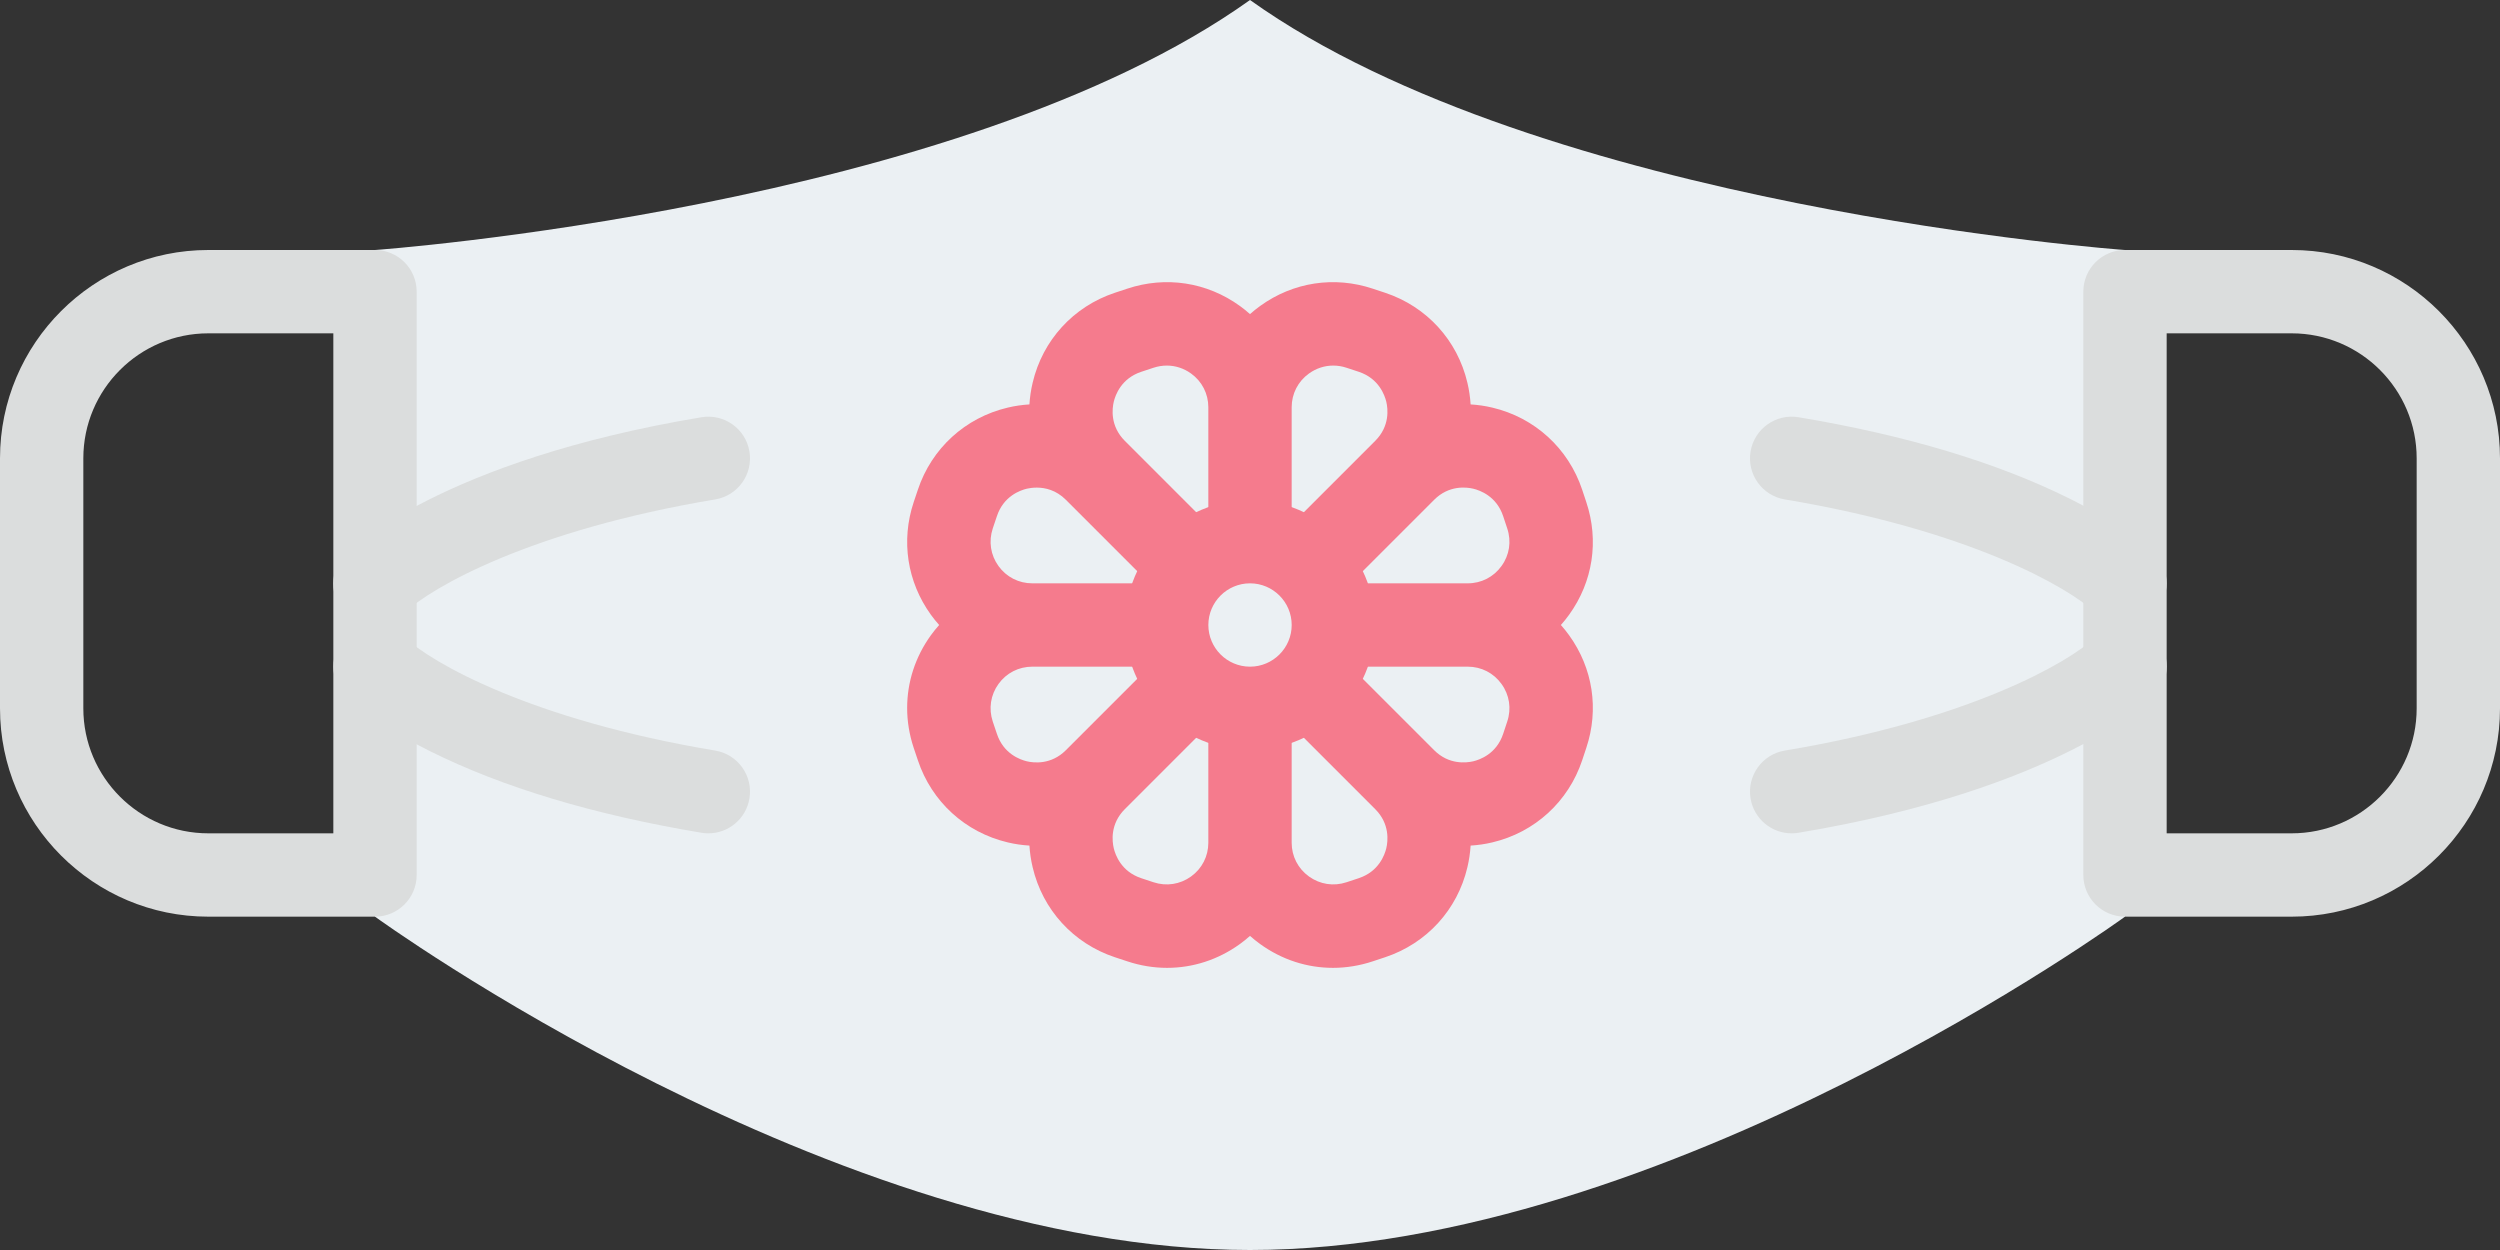
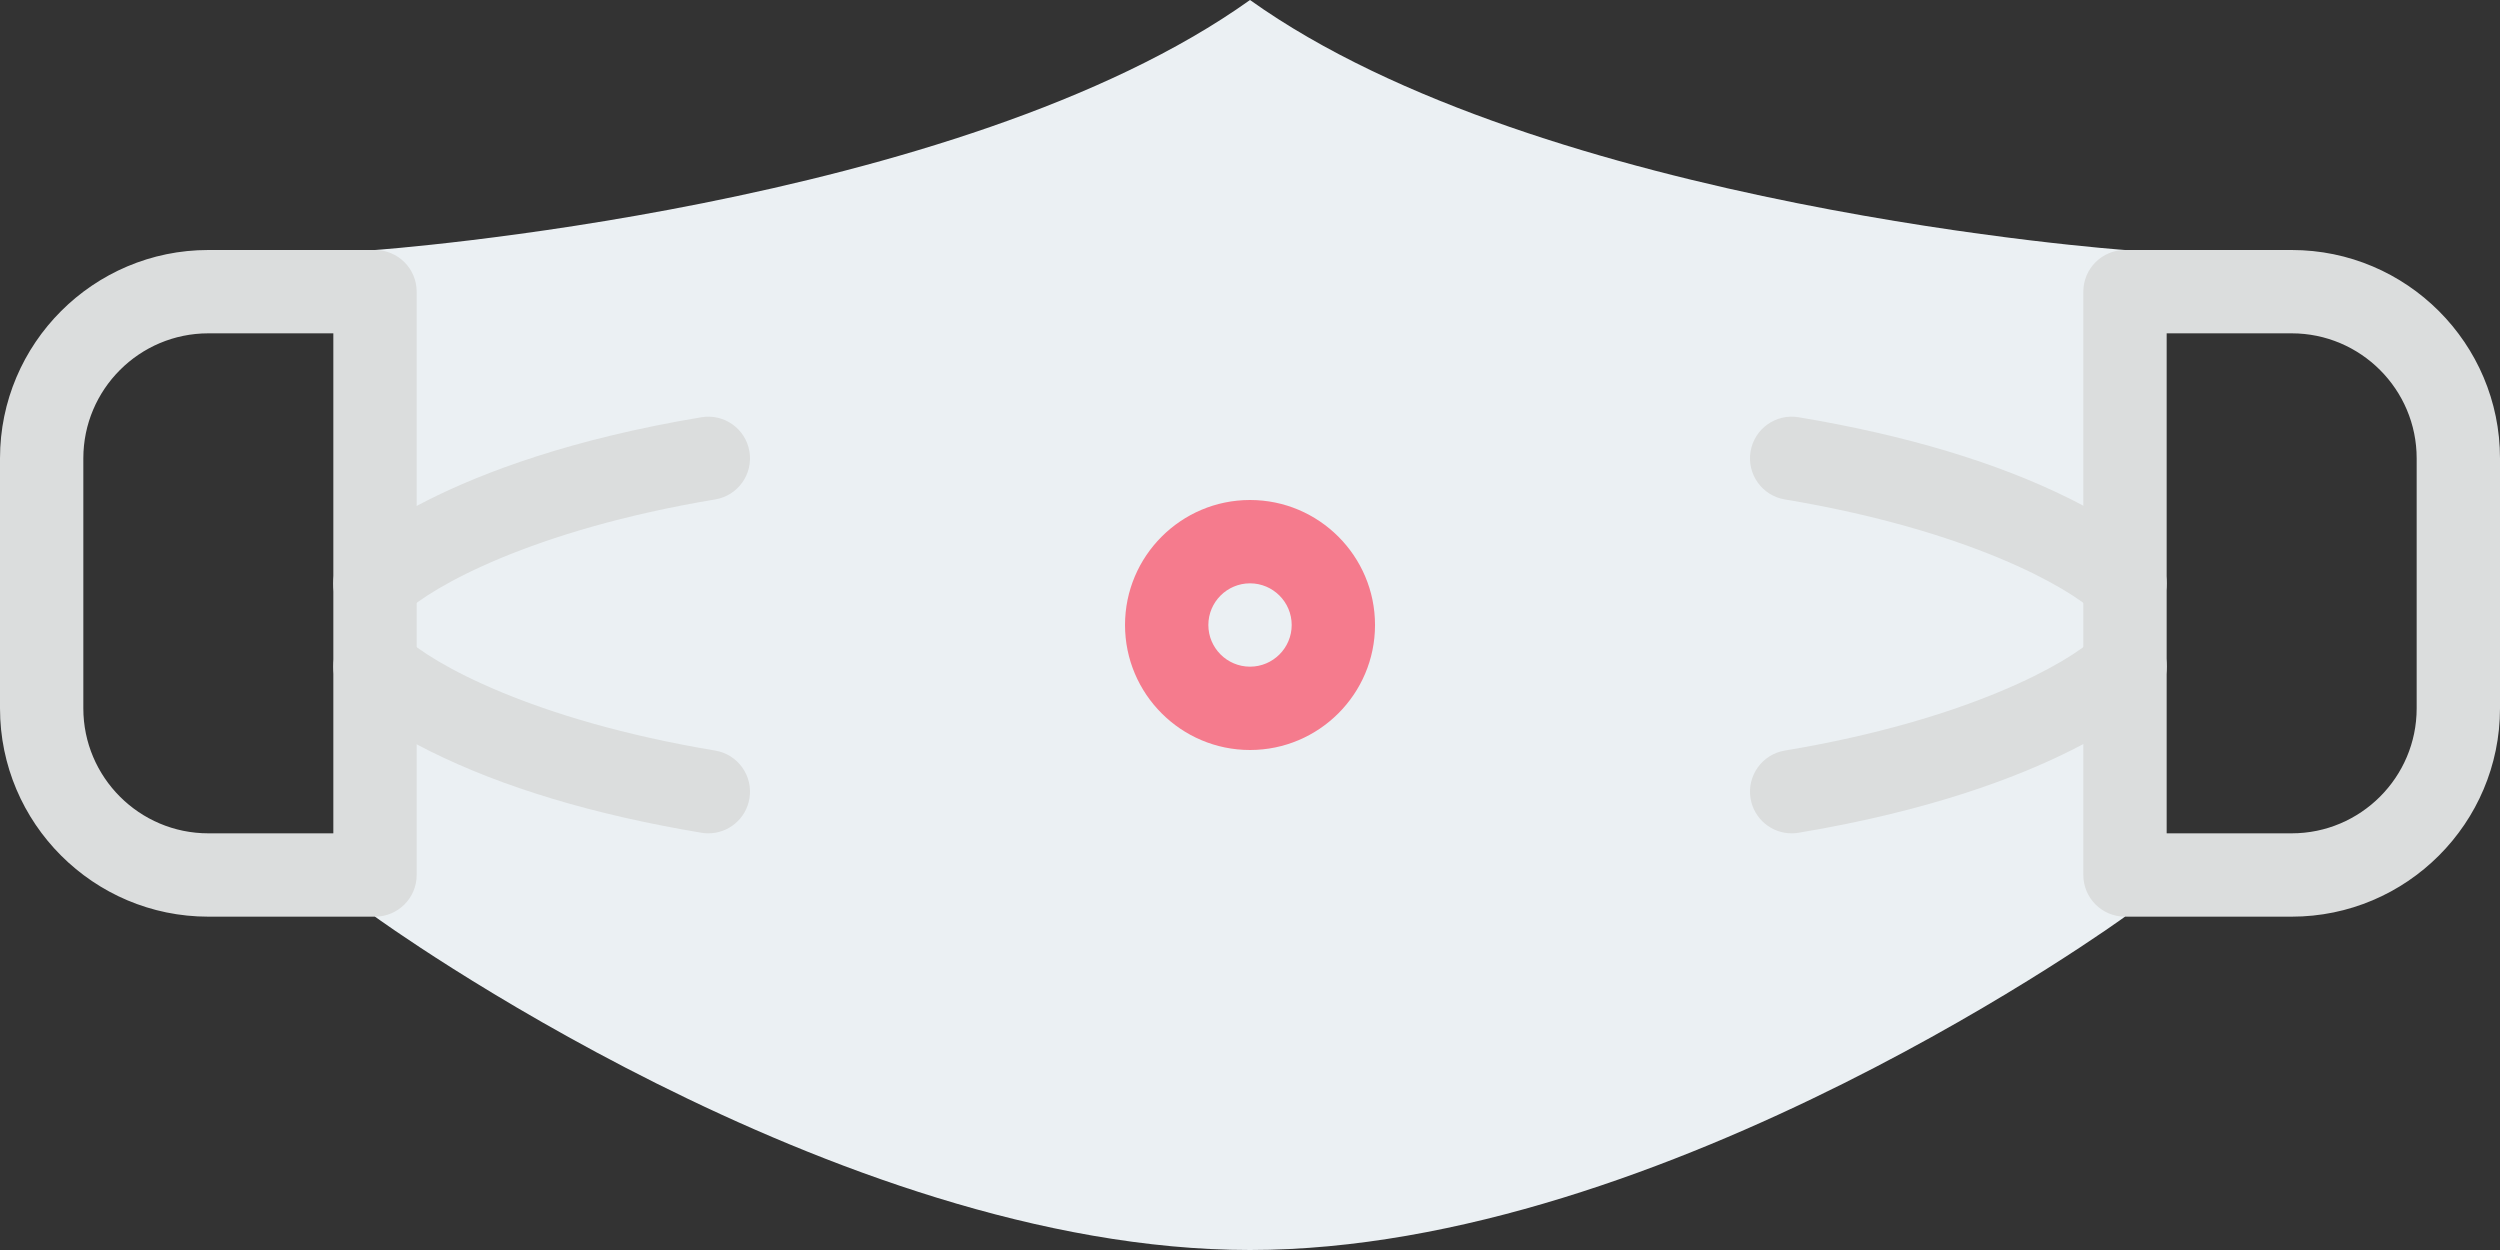
<svg xmlns="http://www.w3.org/2000/svg" height="240.0" preserveAspectRatio="xMidYMid meet" version="1.0" viewBox="16.0 136.0 480.0 240.0" width="480.0" zoomAndPan="magnify">
  <rect x="16.0" y="136.0" width="480.0" height="240.0" fill="#333333" stroke="none" />
  <g>
    <g id="change1_1">
      <path d="M 424 184 L 424 312 C 424 312 336 376 256 376 C 176 376 88 312 88 312 L 88 184 C 88 184 200 176 256 136 C 312 176 424 184 424 184" fill="#ebf0f3" />
    </g>
    <g id="change2_1">
-       <path d="M 272 256 C 272 264.836 264.836 272 256 272 C 247.164 272 240 264.836 240 256 C 240 247.164 247.164 240 256 240 C 264.836 240 272 247.164 272 256 Z M 305.391 274.531 L 304.602 276.91 C 303.328 280.73 300.16 281.859 298.852 282.172 C 297.539 282.469 294.199 282.879 291.359 280.039 L 275.32 264 L 297.801 264 C 300.41 264 302.77 265.211 304.289 267.32 C 305.82 269.43 306.219 272.059 305.391 274.531 Z M 282.172 298.852 C 281.859 300.148 280.73 303.32 276.91 304.602 L 274.531 305.391 C 272.062 306.211 269.438 305.809 267.328 304.289 C 265.211 302.77 264 300.398 264 297.801 L 264 275.309 L 280.039 291.352 C 282.891 294.199 282.48 297.539 282.172 298.852 Z M 244.68 304.289 C 242.57 305.809 239.938 306.211 237.469 305.391 L 235.09 304.602 C 231.27 303.32 230.148 300.148 229.84 298.852 C 229.531 297.539 229.121 294.199 231.969 291.352 L 248 275.32 L 248 297.801 C 248 300.398 246.789 302.77 244.68 304.289 Z M 207.41 276.91 L 206.609 274.531 C 205.789 272.059 206.188 269.43 207.711 267.32 C 209.23 265.211 211.602 264 214.199 264 L 236.688 264 L 220.648 280.039 C 217.812 282.879 214.461 282.48 213.16 282.172 C 211.852 281.859 208.68 280.73 207.41 276.91 Z M 206.609 237.469 L 207.41 235.09 C 208.68 231.27 211.852 230.141 213.16 229.828 C 213.59 229.73 214.262 229.621 215.062 229.621 C 216.641 229.621 218.762 230.07 220.648 231.961 L 236.688 248 L 214.199 248 C 211.602 248 209.23 246.789 207.711 244.68 C 206.188 242.57 205.789 239.941 206.609 237.469 Z M 229.84 213.148 C 230.148 211.852 231.27 208.68 235.09 207.398 L 237.469 206.609 C 238.32 206.328 239.18 206.191 240.031 206.191 C 241.672 206.191 243.289 206.711 244.68 207.711 C 246.789 209.23 248 211.602 248 214.199 L 248 236.68 L 231.969 220.648 C 229.121 217.801 229.531 214.461 229.84 213.148 Z M 267.328 207.711 C 268.719 206.711 270.328 206.191 271.98 206.191 C 272.828 206.191 273.688 206.328 274.531 206.609 L 276.922 207.398 C 280.73 208.68 281.859 211.852 282.172 213.148 C 282.48 214.461 282.891 217.801 280.039 220.648 L 264 236.691 L 264 214.199 C 264 211.602 265.211 209.23 267.328 207.711 Z M 304.602 235.09 L 305.391 237.469 C 306.219 239.941 305.82 242.57 304.289 244.68 C 302.77 246.789 300.41 248 297.801 248 L 275.32 248 L 291.359 231.961 C 294.199 229.121 297.539 229.52 298.852 229.828 C 300.16 230.141 303.328 231.27 304.602 235.09 Z M 315.688 256 C 316.25 255.379 316.77 254.719 317.27 254.031 C 321.84 247.699 323.039 239.82 320.57 232.41 L 319.781 230.031 C 317.129 222.078 310.68 216.191 302.531 214.262 C 301.141 213.93 299.75 213.73 298.359 213.648 C 298.27 212.262 298.07 210.871 297.738 209.48 C 295.82 201.32 289.922 194.871 281.969 192.219 L 279.59 191.43 C 272.188 188.961 264.312 190.16 257.969 194.73 C 257.281 195.23 256.621 195.75 256 196.309 C 255.379 195.75 254.719 195.219 254.039 194.73 C 247.699 190.16 239.82 188.961 232.41 191.43 L 230.031 192.219 C 222.078 194.871 216.188 201.32 214.27 209.48 C 213.938 210.871 213.738 212.262 213.648 213.648 C 212.262 213.73 210.871 213.93 209.48 214.262 C 201.328 216.191 194.879 222.078 192.23 230.031 L 191.43 232.41 C 188.961 239.82 190.172 247.699 194.73 254.031 C 195.23 254.719 195.762 255.379 196.32 256 C 195.762 256.621 195.23 257.281 194.73 257.969 C 191.719 262.141 190.172 266.988 190.172 271.93 C 190.172 274.48 190.59 277.059 191.43 279.59 L 192.23 281.969 C 194.879 289.922 201.328 295.809 209.48 297.738 C 210.871 298.07 212.262 298.27 213.648 298.352 C 213.738 299.738 213.938 301.129 214.27 302.52 C 216.188 310.68 222.078 317.129 230.031 319.781 L 232.422 320.57 C 234.938 321.41 237.52 321.828 240.078 321.828 C 245.02 321.828 249.859 320.281 254.039 317.27 C 254.719 316.781 255.379 316.25 256 315.691 C 256.621 316.25 257.281 316.77 257.969 317.27 C 262.141 320.281 266.988 321.828 271.93 321.828 C 274.48 321.828 277.07 321.41 279.59 320.57 L 281.969 319.781 C 289.922 317.129 295.82 310.68 297.738 302.52 C 298.07 301.129 298.27 299.738 298.359 298.352 C 299.75 298.27 301.141 298.07 302.531 297.738 C 310.68 295.809 317.129 289.922 319.781 281.969 L 320.57 279.59 C 323.039 272.18 321.84 264.301 317.27 257.969 C 316.77 257.281 316.25 256.621 315.688 256" fill="#f57b8d" />
-     </g>
+       </g>
    <g id="change3_1">
      <path d="M 152.012 296 C 151.57 296 151.129 295.965 150.684 295.891 C 129.992 292.441 112.406 287.148 98.422 280.156 C 87.574 274.73 82.848 270.16 82.344 269.656 C 79.219 266.531 79.219 261.469 82.344 258.344 C 85.449 255.238 90.473 255.219 93.602 258.289 C 98.832 263.27 118.023 274.227 153.316 280.109 C 157.676 280.836 160.617 284.957 159.891 289.316 C 159.238 293.23 155.852 296 152.012 296" fill="#dbdddd" />
    </g>
    <g id="change3_2">
      <path d="M 87.98 256.051 C 85.934 256.051 83.879 255.262 82.309 253.688 C 79.184 250.566 79.219 245.469 82.344 242.344 C 83.07 241.617 100.73 224.434 150.684 216.109 C 155.051 215.391 159.164 218.324 159.891 222.684 C 160.617 227.043 157.676 231.164 153.316 231.891 C 118.004 237.777 98.805 248.746 93.59 253.723 C 92.035 255.277 90.012 256.051 87.98 256.051" fill="#dbdddd" />
    </g>
    <g id="change3_3">
      <path d="M 424 256 C 421.977 256 419.953 255.238 418.398 253.711 C 413.168 248.73 393.977 237.773 358.684 231.891 C 354.324 231.164 351.383 227.043 352.109 222.684 C 352.836 218.324 356.961 215.383 361.316 216.109 C 382.008 219.559 399.594 224.852 413.578 231.844 C 424.426 237.27 429.152 241.84 429.656 242.344 C 432.781 245.469 432.781 250.531 429.656 253.656 C 428.094 255.219 426.047 256 424 256" fill="#dbdddd" />
    </g>
    <g id="change3_4">
      <path d="M 359.988 296 C 356.148 296 352.762 293.23 352.109 289.316 C 351.383 284.957 354.324 280.836 358.684 280.109 C 393.996 274.223 413.191 263.254 418.41 258.277 C 421.535 255.152 426.566 255.188 429.691 258.312 C 432.812 261.434 432.781 266.531 429.656 269.656 C 428.93 270.383 411.27 287.566 361.316 295.891 C 360.871 295.965 360.426 296 359.988 296" fill="#dbdddd" />
    </g>
    <g id="change3_5">
      <path d="M 56 200 C 42.766 200 32 210.766 32 224 L 32 272 C 32 285.234 42.766 296 56 296 L 80 296 L 80 200 Z M 88 312 L 56 312 C 33.945 312 16 294.055 16 272 L 16 224 C 16 201.945 33.945 184 56 184 L 88 184 C 92.418 184 96 187.582 96 192 L 96 304 C 96 308.418 92.418 312 88 312" fill="#dbdddd" />
    </g>
    <g id="change3_6">
      <path d="M 432 296 L 456 296 C 469.234 296 480 285.234 480 272 L 480 224 C 480 210.766 469.234 200 456 200 L 432 200 Z M 456 312 L 424 312 C 419.582 312 416 308.418 416 304 L 416 192 C 416 187.582 419.582 184 424 184 L 456 184 C 478.055 184 496 201.945 496 224 L 496 272 C 496 294.055 478.055 312 456 312" fill="#dbdddd" />
    </g>
    <g id="change2_2">
-       <path d="M 248.395 258.434 C 248.457 258.637 248.523 258.836 248.602 259.031 C 248.551 258.922 248.512 258.801 248.469 258.691 C 248.438 258.605 248.422 258.52 248.395 258.434" fill="#f57b8d" />
-     </g>
+       </g>
    <g id="change2_3">
-       <path d="M 248.316 258.191 C 248.344 258.27 248.367 258.352 248.395 258.434 C 248.367 258.355 248.344 258.27 248.316 258.191" fill="#f57b8d" />
-     </g>
+       </g>
    <g id="change2_4">
-       <path d="M 248.395 253.566 C 248.367 253.648 248.344 253.73 248.316 253.812 C 248.344 253.73 248.367 253.645 248.395 253.566" fill="#f57b8d" />
-     </g>
+       </g>
    <g id="change2_5">
-       <path d="M 259.719 263.078 C 259.629 263.129 259.531 263.18 259.438 263.219 C 259.469 263.211 259.5 263.191 259.531 263.172 C 259.621 263.129 259.719 263.078 259.812 263.031 C 259.781 263.051 259.75 263.07 259.719 263.078" fill="#f57b8d" />
-     </g>
+       </g>
    <g id="change2_6">
      <path d="M 256.004 248 C 251.594 248 248.004 251.59 248.004 256 C 248.004 260.41 251.594 264 256.004 264 C 260.414 264 264.004 260.41 264.004 256 C 264.004 251.59 260.414 248 256.004 248 Z M 256.004 280 C 242.77 280 232.004 269.234 232.004 256 C 232.004 242.766 242.77 232 256.004 232 C 269.238 232 280.004 242.766 280.004 256 C 280.004 269.234 269.238 280 256.004 280" fill="#f57b8d" />
    </g>
  </g>
</svg>